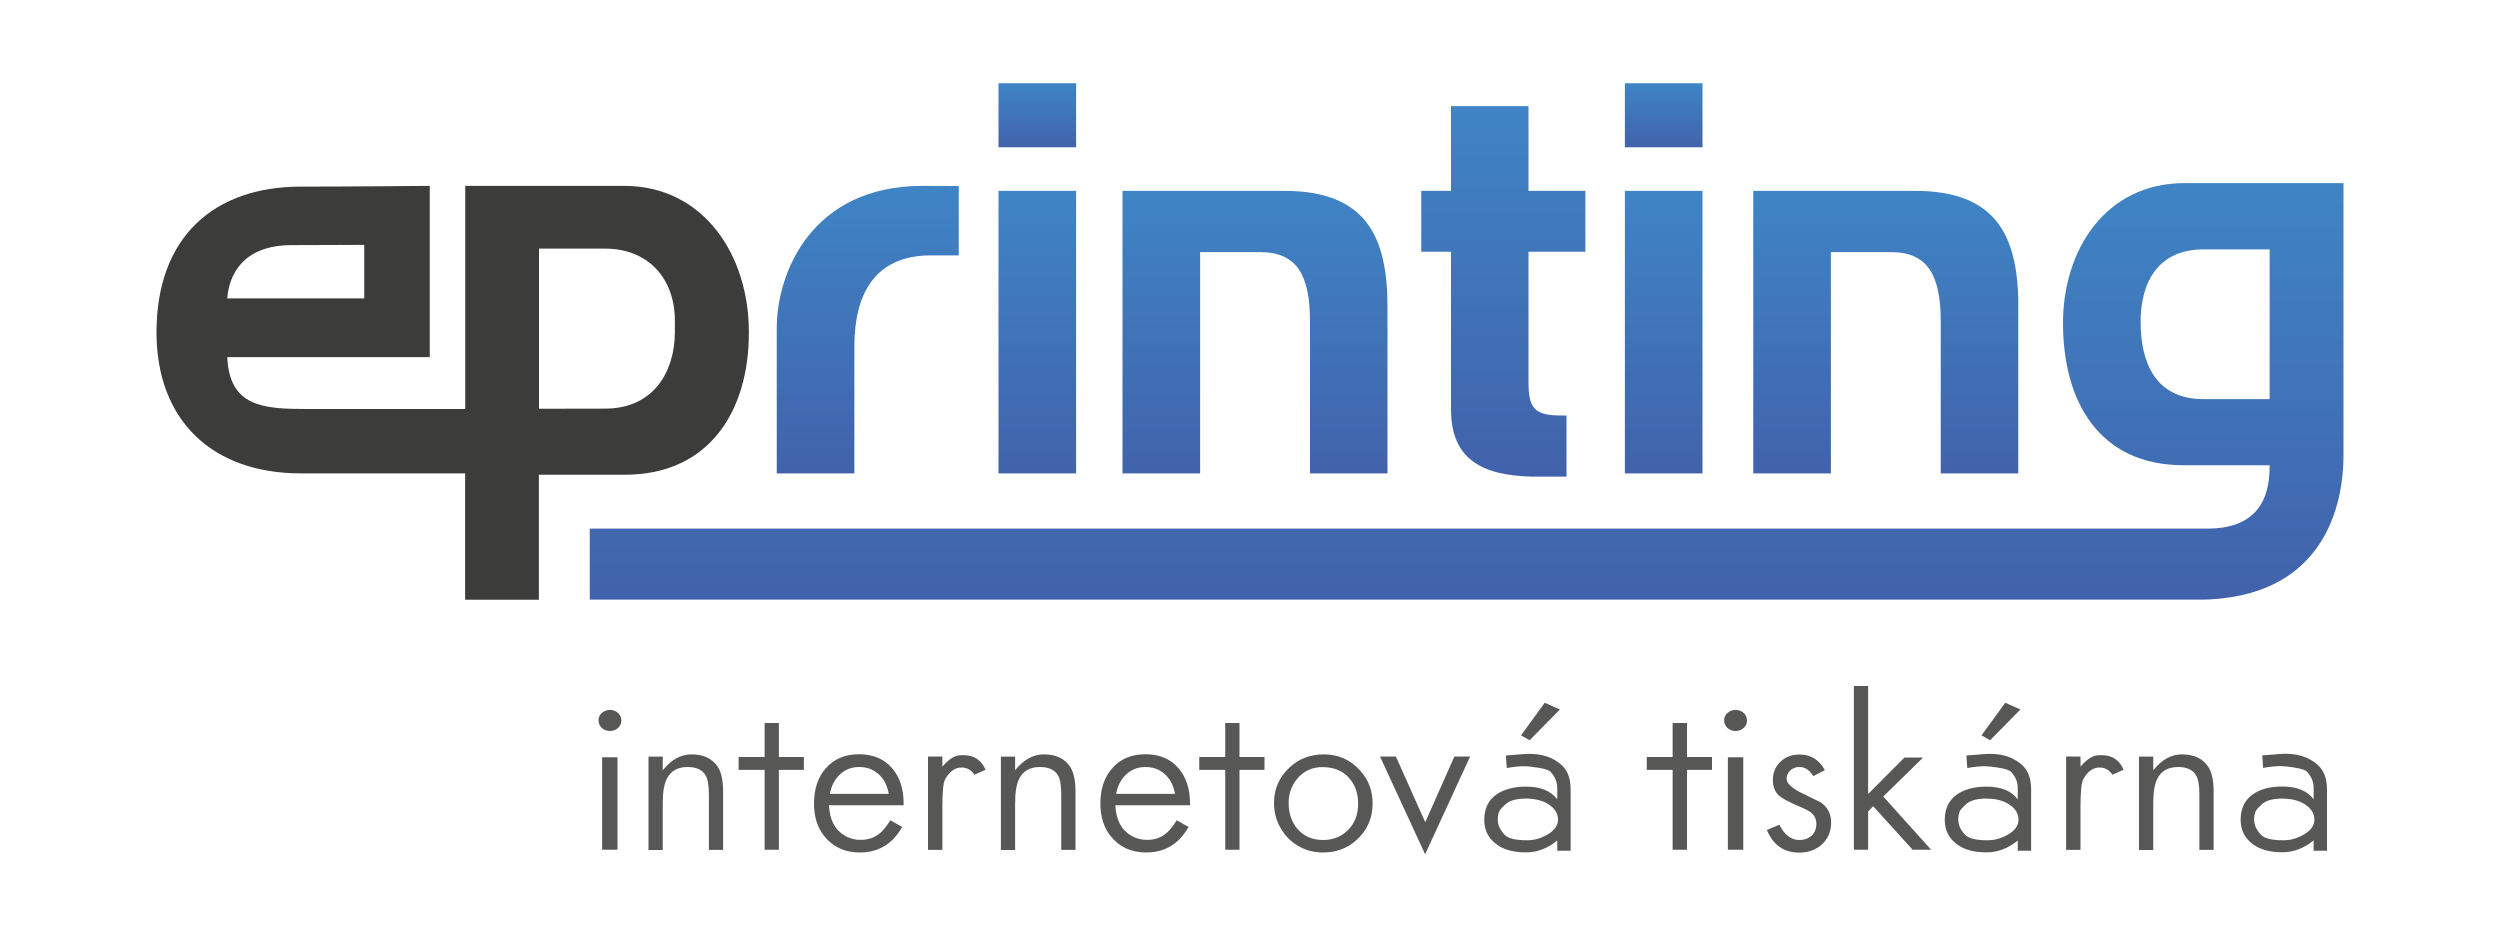
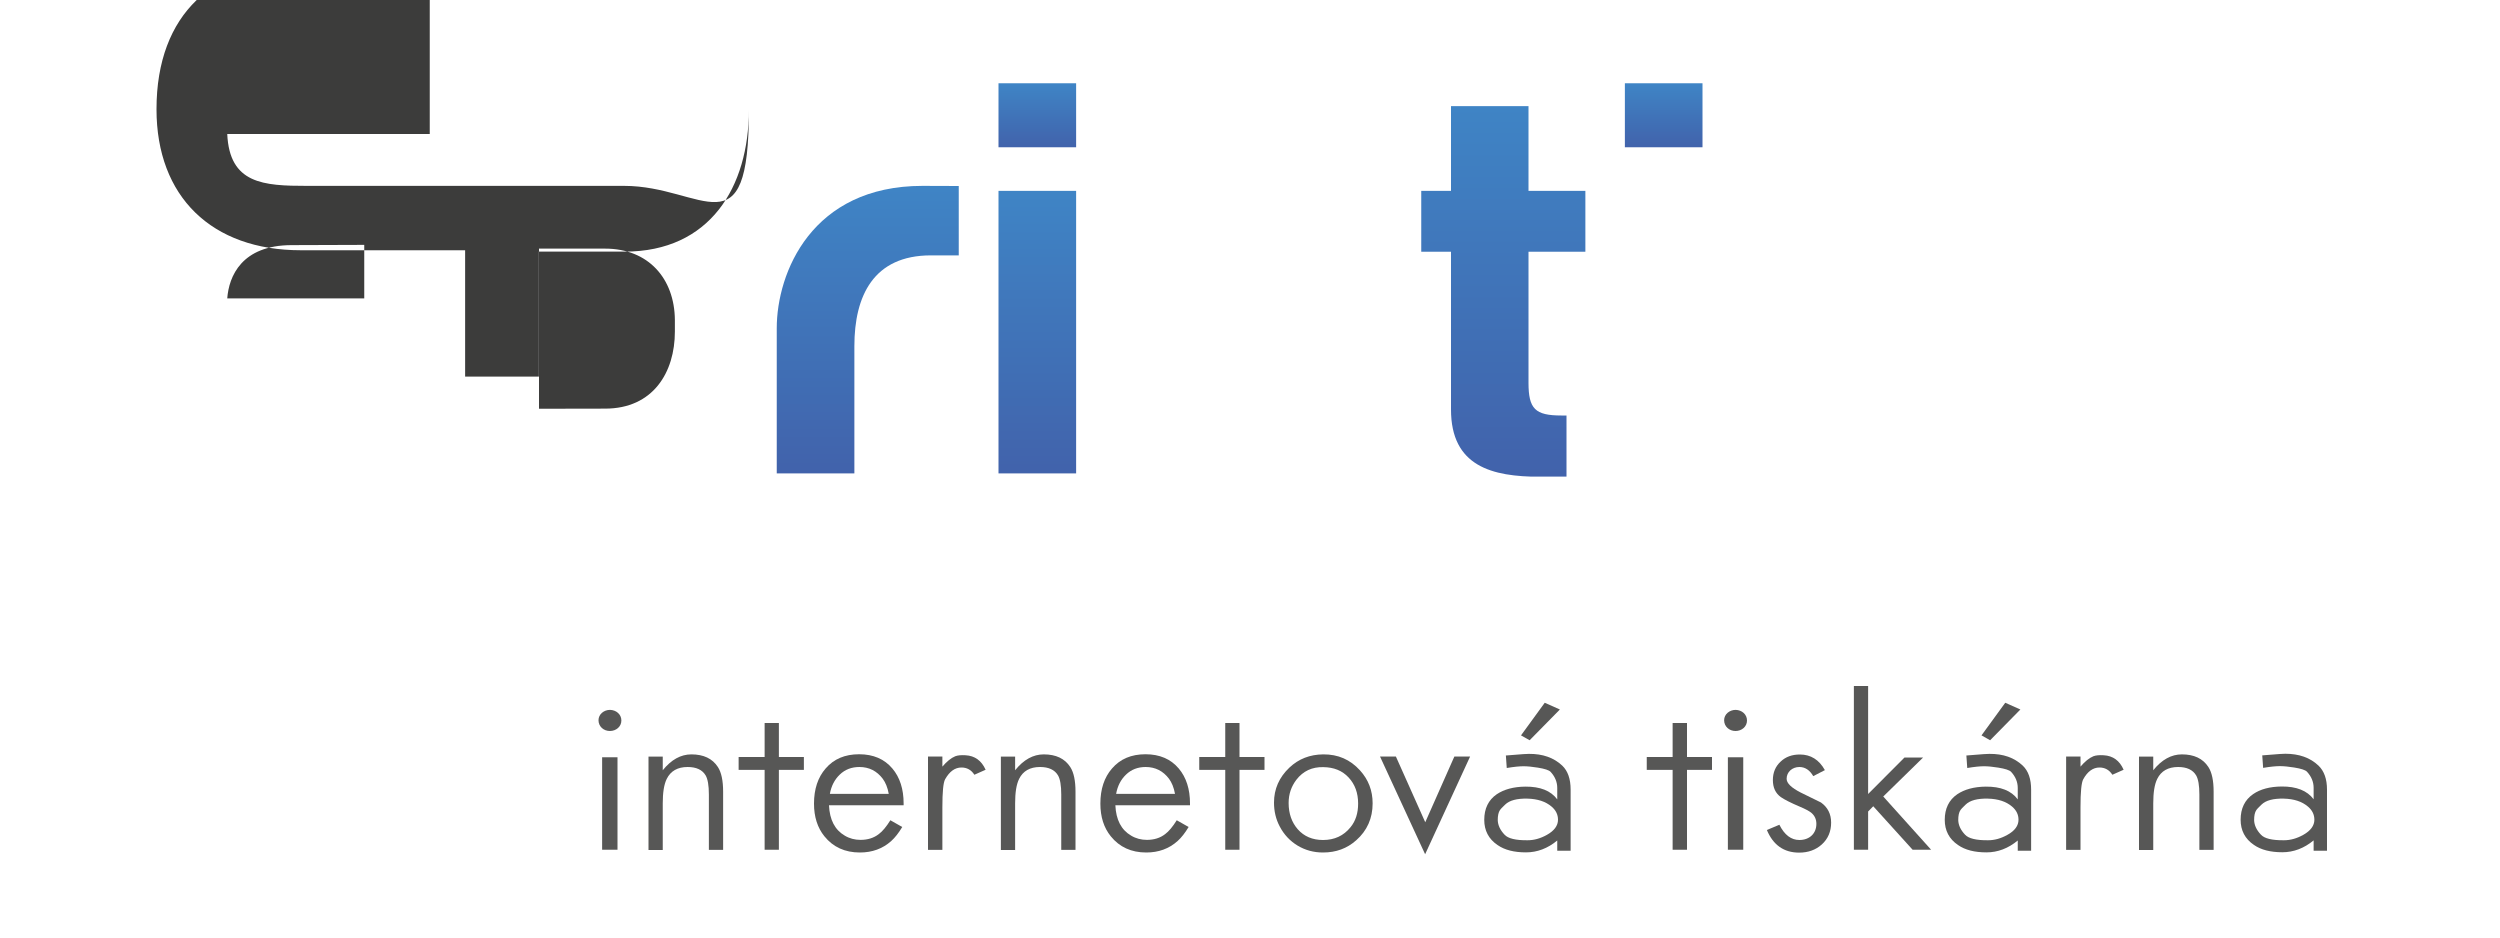
<svg xmlns="http://www.w3.org/2000/svg" xmlns:xlink="http://www.w3.org/1999/xlink" version="1.1" id="Layer_1" x="0px" y="0px" viewBox="0 0 200 75" style="enable-background:new 0 0 200 75;" xml:space="preserve">
  <style type="text/css">
	.st0{clip-path:url(#SVGID_2_);fill:url(#SVGID_3_);}
	.st1{clip-path:url(#SVGID_5_);fill:url(#SVGID_6_);}
	.st2{clip-path:url(#SVGID_8_);fill:url(#SVGID_9_);}
	.st3{clip-path:url(#SVGID_11_);fill:url(#SVGID_12_);}
	.st4{clip-path:url(#SVGID_14_);fill:url(#SVGID_15_);}
	.st5{clip-path:url(#SVGID_17_);fill:url(#SVGID_18_);}
	.st6{clip-path:url(#SVGID_20_);fill:url(#SVGID_21_);}
	.st7{clip-path:url(#SVGID_23_);fill:url(#SVGID_24_);}
	.st8{clip-path:url(#SVGID_26_);fill:url(#SVGID_27_);}
	.st9{fill:#3C3C3B;}
	.st10{fill:#575756;}
</style>
  <g>
    <g>
      <defs>
        <path id="SVGID_1_" d="M62.14,26.26v11.61h6.21V27.69c0-4.02,1.53-7.26,6.12-7.26h2.23v-5.55l-2.9-0.01     C64.93,14.87,62.14,21.82,62.14,26.26" />
      </defs>
      <clipPath id="SVGID_2_">
        <use xlink:href="#SVGID_1_" style="overflow:visible;" />
      </clipPath>
      <linearGradient id="SVGID_3_" gradientUnits="userSpaceOnUse" x1="-587.618" y1="412.169" x2="-586.618" y2="412.169" gradientTransform="matrix(-1.000000e-06 -23.005 -23.005 1.000000e-06 9551.24 -13480.099)">
        <stop offset="0" style="stop-color:#4162AB" />
        <stop offset="1" style="stop-color:#3F84C5" />
      </linearGradient>
      <rect x="62.14" y="14.87" class="st0" width="14.56" height="23.01" />
    </g>
    <g>
      <defs>
        <rect id="SVGID_4_" x="79.88" y="6.66" width="6.21" height="5.12" />
      </defs>
      <clipPath id="SVGID_5_">
        <use xlink:href="#SVGID_4_" style="overflow:visible;" />
      </clipPath>
      <linearGradient id="SVGID_6_" gradientUnits="userSpaceOnUse" x1="-607.263" y1="377.792" x2="-606.263" y2="377.792" gradientTransform="matrix(-2.000000e-07 -5.116 -5.116 2.000000e-07 2015.699 -3094.878)">
        <stop offset="0" style="stop-color:#4162AB" />
        <stop offset="1" style="stop-color:#3F84C5" />
      </linearGradient>
      <rect x="79.88" y="6.66" class="st1" width="6.21" height="5.12" />
    </g>
    <g>
      <defs>
        <rect id="SVGID_7_" x="79.88" y="15.27" width="6.21" height="22.6" />
      </defs>
      <clipPath id="SVGID_8_">
        <use xlink:href="#SVGID_7_" style="overflow:visible;" />
      </clipPath>
      <linearGradient id="SVGID_9_" gradientUnits="userSpaceOnUse" x1="-587.717" y1="411.995" x2="-586.718" y2="411.995" gradientTransform="matrix(-1.000000e-06 -22.605 -22.605 1.000000e-06 9395.911 -13247.174)">
        <stop offset="0" style="stop-color:#4162AB" />
        <stop offset="1" style="stop-color:#3F84C5" />
      </linearGradient>
      <rect x="79.88" y="15.27" class="st2" width="6.21" height="22.6" />
    </g>
    <g>
      <defs>
        <path id="SVGID_10_" d="M116.08,8.49v6.78h-2.38v4.87h2.38v12.62c0,4.55,3.28,5.38,7.13,5.38h2.11v-4.9h-0.41     c-2.1,0-2.63-0.53-2.63-2.62V20.14h4.55v-4.87h-4.55V8.49H116.08z" />
      </defs>
      <clipPath id="SVGID_11_">
        <use xlink:href="#SVGID_10_" style="overflow:visible;" />
      </clipPath>
      <linearGradient id="SVGID_12_" gradientUnits="userSpaceOnUse" x1="-586.36" y1="414.37" x2="-585.36" y2="414.37" gradientTransform="matrix(-1.300000e-06 -29.642 -29.642 1.300000e-06 12403.023 -17342.736)">
        <stop offset="0" style="stop-color:#4162AB" />
        <stop offset="1" style="stop-color:#3F84C5" />
      </linearGradient>
      <rect x="113.7" y="8.49" class="st3" width="13.14" height="29.64" />
    </g>
    <g>
      <defs>
        <rect id="SVGID_13_" x="129.99" y="6.66" width="6.21" height="5.12" />
      </defs>
      <clipPath id="SVGID_14_">
        <use xlink:href="#SVGID_13_" style="overflow:visible;" />
      </clipPath>
      <linearGradient id="SVGID_15_" gradientUnits="userSpaceOnUse" x1="-607.263" y1="377.792" x2="-606.263" y2="377.792" gradientTransform="matrix(-2.000000e-07 -5.116 -5.116 2.000000e-07 2065.807 -3094.878)">
        <stop offset="0" style="stop-color:#4162AB" />
        <stop offset="1" style="stop-color:#3F84C5" />
      </linearGradient>
      <rect x="129.99" y="6.66" class="st4" width="6.21" height="5.12" />
    </g>
    <g>
      <defs>
-         <rect id="SVGID_16_" x="129.99" y="15.27" width="6.21" height="22.6" />
-       </defs>
+         </defs>
      <clipPath id="SVGID_17_">
        <use xlink:href="#SVGID_16_" style="overflow:visible;" />
      </clipPath>
      <linearGradient id="SVGID_18_" gradientUnits="userSpaceOnUse" x1="-587.717" y1="411.995" x2="-586.718" y2="411.995" gradientTransform="matrix(-1.000000e-06 -22.605 -22.605 1.000000e-06 9446.019 -13247.174)">
        <stop offset="0" style="stop-color:#4162AB" />
        <stop offset="1" style="stop-color:#3F84C5" />
      </linearGradient>
      <rect x="129.99" y="15.27" class="st5" width="6.21" height="22.6" />
    </g>
    <g>
      <defs>
-         <path id="SVGID_19_" d="M140.26,15.27v22.6h6.21v-17.7c0,0,1.44,0,4.81,0c2.92,0,3.98,1.84,3.98,5.55v12.15h6.21V24.58     c0-5.59-1.66-9.31-8.26-9.31H140.26z" />
-       </defs>
+         </defs>
      <clipPath id="SVGID_20_">
        <use xlink:href="#SVGID_19_" style="overflow:visible;" />
      </clipPath>
      <linearGradient id="SVGID_21_" gradientUnits="userSpaceOnUse" x1="-587.717" y1="411.995" x2="-586.718" y2="411.995" gradientTransform="matrix(-1.000000e-06 -22.605 -22.605 1.000000e-06 9463.79 -13247.174)">
        <stop offset="0" style="stop-color:#4162AB" />
        <stop offset="1" style="stop-color:#3F84C5" />
      </linearGradient>
-       <rect x="140.26" y="15.27" class="st6" width="21.2" height="22.6" />
    </g>
    <g>
      <defs>
-         <path id="SVGID_22_" d="M89.8,15.27v22.6h6.21v-17.7c0,0,1.44,0,4.81,0c2.93,0,3.98,1.84,3.98,5.55v12.15H111V24.58     c0-5.59-1.66-9.31-8.26-9.31H89.8z" />
-       </defs>
+         </defs>
      <clipPath id="SVGID_23_">
        <use xlink:href="#SVGID_22_" style="overflow:visible;" />
      </clipPath>
      <linearGradient id="SVGID_24_" gradientUnits="userSpaceOnUse" x1="-587.717" y1="411.995" x2="-586.718" y2="411.995" gradientTransform="matrix(-1.000000e-06 -22.605 -22.605 1.000000e-06 9413.329 -13247.174)">
        <stop offset="0" style="stop-color:#4162AB" />
        <stop offset="1" style="stop-color:#3F84C5" />
      </linearGradient>
      <rect x="89.8" y="15.27" class="st7" width="21.2" height="22.6" />
    </g>
    <g>
      <defs>
-         <path id="SVGID_25_" d="M176.28,31.93c-3.85,0-5.03-2.93-5.03-6.17c0-3.37,1.54-5.81,5.03-5.81h5.29v11.98     C181.57,31.93,179.82,31.93,176.28,31.93 M181.57,14.65h-6.82c-6.3,0-9.71,5.34-9.71,11.2c0,6.21,2.84,11.37,9.66,11.37h6.87     c0.04,3.28-1.53,5.07-4.99,5.07H47.18v5.69h128.58c10.36,0,11.72-7.83,11.72-11.55V14.65H181.57z" />
-       </defs>
+         </defs>
      <clipPath id="SVGID_26_">
        <use xlink:href="#SVGID_25_" style="overflow:visible;" />
      </clipPath>
      <linearGradient id="SVGID_27_" gradientUnits="userSpaceOnUse" x1="-585.878" y1="415.214" x2="-584.878" y2="415.214" gradientTransform="matrix(-1.400000e-06 -33.326 -33.326 1.400000e-06 13954.651 -19476.877)">
        <stop offset="0" style="stop-color:#4162AB" />
        <stop offset="1" style="stop-color:#3F84C5" />
      </linearGradient>
      <rect x="47.18" y="14.65" class="st8" width="140.3" height="33.32" />
    </g>
-     <path class="st9" d="M49.94,14.87h-6.82h-5.9v17.85H24.56c-3.5,0-6.2-0.17-6.38-4.15h16.2v-13.7c0,0-6.61,0.06-10.32,0.06   c-6.87,0-11.54,3.96-11.54,11.66c0,7,4.42,11.28,11.54,11.28l13.15,0v10.11h5.9v-10h6.86c6.82,0,9.94-5.15,9.94-11.36   C59.93,20.35,56.24,14.87,49.94,14.87 M23.34,19.61c1.28,0,5.8-0.02,5.8-0.02v4.28H18.18C18.31,22.12,19.32,19.61,23.34,19.61    M53.99,26.53c0,3.24-1.73,6.16-5.58,6.16c-3.54,0-5.29,0.01-5.29,0.01V19.89h5.29c3.46,0,5.55,2.39,5.58,5.7V26.53z" />
+     <path class="st9" d="M49.94,14.87h-6.82h-5.9H24.56c-3.5,0-6.2-0.17-6.38-4.15h16.2v-13.7c0,0-6.61,0.06-10.32,0.06   c-6.87,0-11.54,3.96-11.54,11.66c0,7,4.42,11.28,11.54,11.28l13.15,0v10.11h5.9v-10h6.86c6.82,0,9.94-5.15,9.94-11.36   C59.93,20.35,56.24,14.87,49.94,14.87 M23.34,19.61c1.28,0,5.8-0.02,5.8-0.02v4.28H18.18C18.31,22.12,19.32,19.61,23.34,19.61    M53.99,26.53c0,3.24-1.73,6.16-5.58,6.16c-3.54,0-5.29,0.01-5.29,0.01V19.89h5.29c3.46,0,5.55,2.39,5.58,5.7V26.53z" />
    <path class="st10" d="M49.71,57.64c0,0.49-0.42,0.84-0.92,0.84c-0.5,0-0.91-0.36-0.91-0.86c0-0.48,0.43-0.83,0.92-0.83   C49.3,56.8,49.71,57.15,49.71,57.64 M49.4,67.98h-1.23v-7.4h1.23V67.98z" />
    <path class="st10" d="M53.02,60.52v1.1c0.68-0.85,1.45-1.27,2.29-1.27c0.97,0,1.68,0.33,2.12,1.01c0.28,0.43,0.42,1.09,0.42,1.98   v4.65h-1.14v-4.43c0-0.73-0.09-1.24-0.26-1.53c-0.27-0.45-0.75-0.67-1.44-0.67c-0.8,0-1.36,0.32-1.67,0.95   c-0.22,0.44-0.32,1.09-0.32,1.96v3.73h-1.14v-7.47H53.02z" />
    <polygon class="st10" points="62.31,67.98 61.17,67.98 61.17,61.59 59.09,61.59 59.09,60.56 61.17,60.56 61.17,57.84 62.31,57.84    62.31,60.56 64.31,60.56 64.31,61.59 62.31,61.59  " />
    <path class="st10" d="M66.32,64.43c0.05,1.15,0.47,1.96,1.26,2.42c0.38,0.23,0.81,0.34,1.26,0.34c0.57,0,1.06-0.15,1.46-0.46   c0.3-0.22,0.61-0.6,0.93-1.11l0.95,0.54c-0.29,0.48-0.58,0.85-0.88,1.12c-0.69,0.62-1.53,0.92-2.51,0.92   c-1.19,0-2.14-0.43-2.84-1.3c-0.55-0.68-0.83-1.55-0.83-2.61c0-1.16,0.31-2.1,0.93-2.81c0.65-0.76,1.54-1.14,2.68-1.14   c1.13,0,2.02,0.38,2.66,1.14c0.6,0.71,0.9,1.65,0.9,2.8v0.14H66.32z M70.62,62.3c-0.47-0.62-1.09-0.94-1.87-0.94   c-0.62,0-1.15,0.2-1.57,0.61c-0.41,0.39-0.68,0.91-0.79,1.54h4.71C71.01,63,70.84,62.6,70.62,62.3" />
    <path class="st10" d="M75.61,62.34c-0.15,0.27-0.22,1.02-0.22,2.25v3.4h-1.15v-7.47h1.15v0.81c0.35-0.41,0.69-0.69,1.03-0.83   c0.21-0.08,0.48-0.1,0.82-0.08c0.75,0.04,1.28,0.43,1.61,1.16l-0.9,0.4c-0.25-0.39-0.6-0.58-1.03-0.58   C76.39,61.4,75.96,61.72,75.61,62.34" />
    <path class="st10" d="M81.21,60.52v1.1c0.68-0.85,1.45-1.27,2.29-1.27c0.97,0,1.68,0.33,2.12,1.01c0.28,0.43,0.42,1.09,0.42,1.98   v4.65h-1.14v-4.43c0-0.73-0.09-1.24-0.26-1.53c-0.27-0.45-0.75-0.67-1.44-0.67c-0.8,0-1.36,0.32-1.67,0.95   c-0.22,0.44-0.32,1.09-0.32,1.96v3.73h-1.14v-7.47H81.21z" />
    <path class="st10" d="M89.23,64.43c0.05,1.15,0.47,1.96,1.26,2.42c0.38,0.23,0.81,0.34,1.26,0.34c0.57,0,1.06-0.15,1.46-0.46   c0.3-0.22,0.61-0.6,0.93-1.11l0.95,0.54c-0.29,0.48-0.58,0.85-0.88,1.12c-0.69,0.62-1.53,0.92-2.51,0.92   c-1.19,0-2.14-0.43-2.84-1.3c-0.55-0.68-0.83-1.55-0.83-2.61c0-1.16,0.31-2.1,0.93-2.81c0.65-0.76,1.54-1.14,2.68-1.14   c1.13,0,2.02,0.38,2.66,1.14c0.6,0.71,0.9,1.65,0.9,2.8v0.14H89.23z M93.52,62.3c-0.47-0.62-1.09-0.94-1.87-0.94   c-0.62,0-1.15,0.2-1.57,0.61c-0.41,0.39-0.68,0.91-0.79,1.54h4.71C93.91,63,93.74,62.6,93.52,62.3" />
    <polygon class="st10" points="99.16,67.98 98.02,67.98 98.02,61.59 95.94,61.59 95.94,60.56 98.02,60.56 98.02,57.84 99.16,57.84    99.16,60.56 101.16,60.56 101.16,61.59 99.16,61.59  " />
    <path class="st10" d="M108.8,61.63c0.67,0.74,1.01,1.61,1.01,2.64c0,1.19-0.44,2.18-1.31,2.95c-0.74,0.66-1.62,0.98-2.66,0.98   c-0.74,0-1.41-0.18-2.03-0.55c-0.61-0.37-1.09-0.88-1.43-1.53c-0.31-0.58-0.46-1.22-0.46-1.91c0-1.09,0.41-2.02,1.23-2.8   c0.74-0.7,1.64-1.05,2.71-1.06C107.04,60.34,108.01,60.76,108.8,61.63 M103.71,62.38c-0.41,0.54-0.62,1.15-0.62,1.86   c0,0.85,0.25,1.55,0.73,2.1c0.5,0.57,1.18,0.86,2.02,0.86c0.92,0,1.65-0.34,2.2-1.02c0.41-0.5,0.61-1.13,0.61-1.89   c0-0.85-0.25-1.54-0.76-2.09c-0.51-0.55-1.18-0.82-2.03-0.83C104.97,61.35,104.25,61.68,103.71,62.38" />
    <polygon class="st10" points="114.02,65.78 116.35,60.52 117.61,60.52 114.01,68.34 110.4,60.52 111.67,60.52  " />
    <path class="st10" d="M124.98,61.25c0.45,0.43,0.67,1.07,0.67,1.92v4.89h-1.07v-0.82c-0.76,0.63-1.6,0.95-2.5,0.95   c-0.95,0-1.71-0.19-2.28-0.59c-0.71-0.48-1.06-1.16-1.06-2.01c0-0.9,0.33-1.59,1-2.05c0.58-0.39,1.34-0.6,2.28-0.61   c1.19-0.01,2.04,0.32,2.56,1.02v-0.91c0-0.48-0.18-0.91-0.53-1.29c-0.13-0.14-0.47-0.25-1.03-0.34c-0.43-0.07-0.82-0.11-1.14-0.11   c-0.31,0-0.75,0.04-1.34,0.14l-0.07-1l1.4-0.11c0.15-0.01,0.29-0.02,0.44-0.02C123.41,60.3,124.3,60.61,124.98,61.25 M124.64,65.58   c0-0.41-0.17-0.76-0.51-1.05c-0.48-0.41-1.12-0.62-1.94-0.64c-0.83-0.02-1.43,0.14-1.77,0.47c-0.25,0.24-0.39,0.38-0.42,0.44   c-0.13,0.19-0.18,0.46-0.18,0.81c0.01,0.4,0.19,0.79,0.54,1.16c0.28,0.31,0.89,0.46,1.85,0.45c0.51,0,1.02-0.14,1.54-0.43   C124.34,66.46,124.64,66.05,124.64,65.58 M122.37,59.22l-0.69-0.39l1.9-2.61l1.21,0.54L122.37,59.22z" />
    <polygon class="st10" points="134.96,67.98 133.81,67.98 133.81,61.59 131.74,61.59 131.74,60.56 133.81,60.56 133.81,57.84    134.96,57.84 134.96,60.56 136.96,60.56 136.96,61.59 134.96,61.59  " />
    <path class="st10" d="M139.76,57.64c0,0.49-0.42,0.84-0.92,0.84c-0.5,0-0.91-0.36-0.91-0.86c0-0.48,0.43-0.83,0.92-0.83   C139.35,56.8,139.76,57.15,139.76,57.64 M139.46,67.98h-1.23v-7.4h1.23V67.98z" />
    <path class="st10" d="M145.06,62.09c-0.28-0.48-0.65-0.73-1.11-0.73c-0.56,0-1.02,0.39-1.02,0.94c0,0.36,0.38,0.72,1.12,1.1   c0.42,0.21,0.96,0.47,1.63,0.8c0.54,0.39,0.81,0.92,0.81,1.61c0,0.71-0.25,1.3-0.75,1.75c-0.48,0.43-1.08,0.65-1.81,0.65   c-1.22,0-2.08-0.61-2.58-1.81l1-0.42c0.41,0.82,0.95,1.22,1.6,1.22c0.8,0,1.36-0.51,1.36-1.29c0-0.37-0.14-0.67-0.42-0.9   c-0.17-0.13-0.46-0.29-0.89-0.47c-0.73-0.31-1.24-0.57-1.53-0.77c-0.43-0.31-0.64-0.76-0.64-1.37c0-0.6,0.21-1.1,0.63-1.48   c0.4-0.38,0.91-0.56,1.53-0.56c0.87,0,1.54,0.42,2,1.25L145.06,62.09z" />
    <polygon class="st10" points="149.45,63.52 152.36,60.6 153.85,60.6 150.66,63.72 154.49,67.98 153.01,67.98 149.86,64.5    149.45,64.92 149.45,67.98 148.31,67.98 148.31,54.88 149.45,54.88  " />
    <path class="st10" d="M161.82,61.25c0.45,0.43,0.67,1.07,0.67,1.92v4.89h-1.07v-0.82c-0.76,0.63-1.6,0.95-2.5,0.95   c-0.95,0-1.71-0.19-2.28-0.59c-0.71-0.48-1.06-1.16-1.06-2.01c0-0.9,0.33-1.59,1-2.05c0.58-0.39,1.34-0.6,2.28-0.61   c1.19-0.01,2.04,0.32,2.56,1.02v-0.91c0-0.48-0.18-0.91-0.53-1.29c-0.13-0.14-0.47-0.25-1.03-0.34c-0.43-0.07-0.82-0.11-1.14-0.11   c-0.31,0-0.75,0.04-1.34,0.14l-0.07-1l1.4-0.11c0.15-0.01,0.29-0.02,0.44-0.02C160.26,60.3,161.14,60.61,161.82,61.25    M161.48,65.58c0-0.41-0.17-0.76-0.51-1.05c-0.48-0.41-1.12-0.62-1.94-0.64c-0.83-0.02-1.43,0.14-1.77,0.47   c-0.25,0.24-0.39,0.38-0.42,0.44c-0.13,0.19-0.18,0.46-0.18,0.81c0.01,0.4,0.19,0.79,0.54,1.16c0.28,0.31,0.9,0.46,1.85,0.45   c0.51,0,1.02-0.14,1.54-0.43C161.19,66.46,161.48,66.05,161.48,65.58 M159.21,59.22l-0.69-0.39l1.9-2.61l1.21,0.54L159.21,59.22z" />
    <path class="st10" d="M166.66,62.34c-0.15,0.27-0.22,1.02-0.22,2.25v3.4h-1.15v-7.47h1.15v0.81c0.35-0.41,0.69-0.69,1.03-0.83   c0.21-0.08,0.48-0.1,0.82-0.08c0.75,0.04,1.28,0.43,1.6,1.16l-0.9,0.4c-0.25-0.39-0.6-0.58-1.03-0.58   C167.44,61.4,167,61.72,166.66,62.34" />
    <path class="st10" d="M172.26,60.52v1.1c0.68-0.85,1.45-1.27,2.29-1.27c0.97,0,1.68,0.33,2.12,1.01c0.28,0.43,0.42,1.09,0.42,1.98   v4.65h-1.14v-4.43c0-0.73-0.09-1.24-0.26-1.53c-0.27-0.45-0.75-0.67-1.44-0.67c-0.8,0-1.36,0.32-1.67,0.95   c-0.22,0.44-0.32,1.09-0.32,1.96v3.73h-1.14v-7.47H172.26z" />
    <path class="st10" d="M185.48,61.25c0.45,0.43,0.68,1.07,0.68,1.92v4.89h-1.07v-0.83c-0.76,0.63-1.6,0.95-2.5,0.95   c-0.95,0-1.71-0.19-2.28-0.59c-0.71-0.48-1.06-1.16-1.06-2.01c0-0.9,0.33-1.59,1-2.05c0.58-0.4,1.34-0.6,2.28-0.61   c1.19-0.01,2.04,0.33,2.56,1.02v-0.91c0-0.48-0.18-0.91-0.53-1.29c-0.13-0.14-0.47-0.25-1.03-0.34c-0.43-0.07-0.82-0.11-1.14-0.11   c-0.31,0-0.75,0.04-1.34,0.14l-0.07-1l1.4-0.11c0.15-0.01,0.29-0.02,0.44-0.02C183.92,60.3,184.81,60.61,185.48,61.25    M185.15,65.58c0-0.41-0.17-0.76-0.51-1.05c-0.48-0.41-1.12-0.62-1.94-0.64c-0.83-0.02-1.43,0.14-1.77,0.47   c-0.25,0.24-0.39,0.38-0.42,0.44c-0.13,0.19-0.18,0.46-0.18,0.81c0.01,0.4,0.19,0.79,0.54,1.16c0.28,0.31,0.89,0.46,1.85,0.45   c0.51,0,1.02-0.14,1.54-0.43C184.85,66.46,185.15,66.05,185.15,65.58" />
  </g>
</svg>